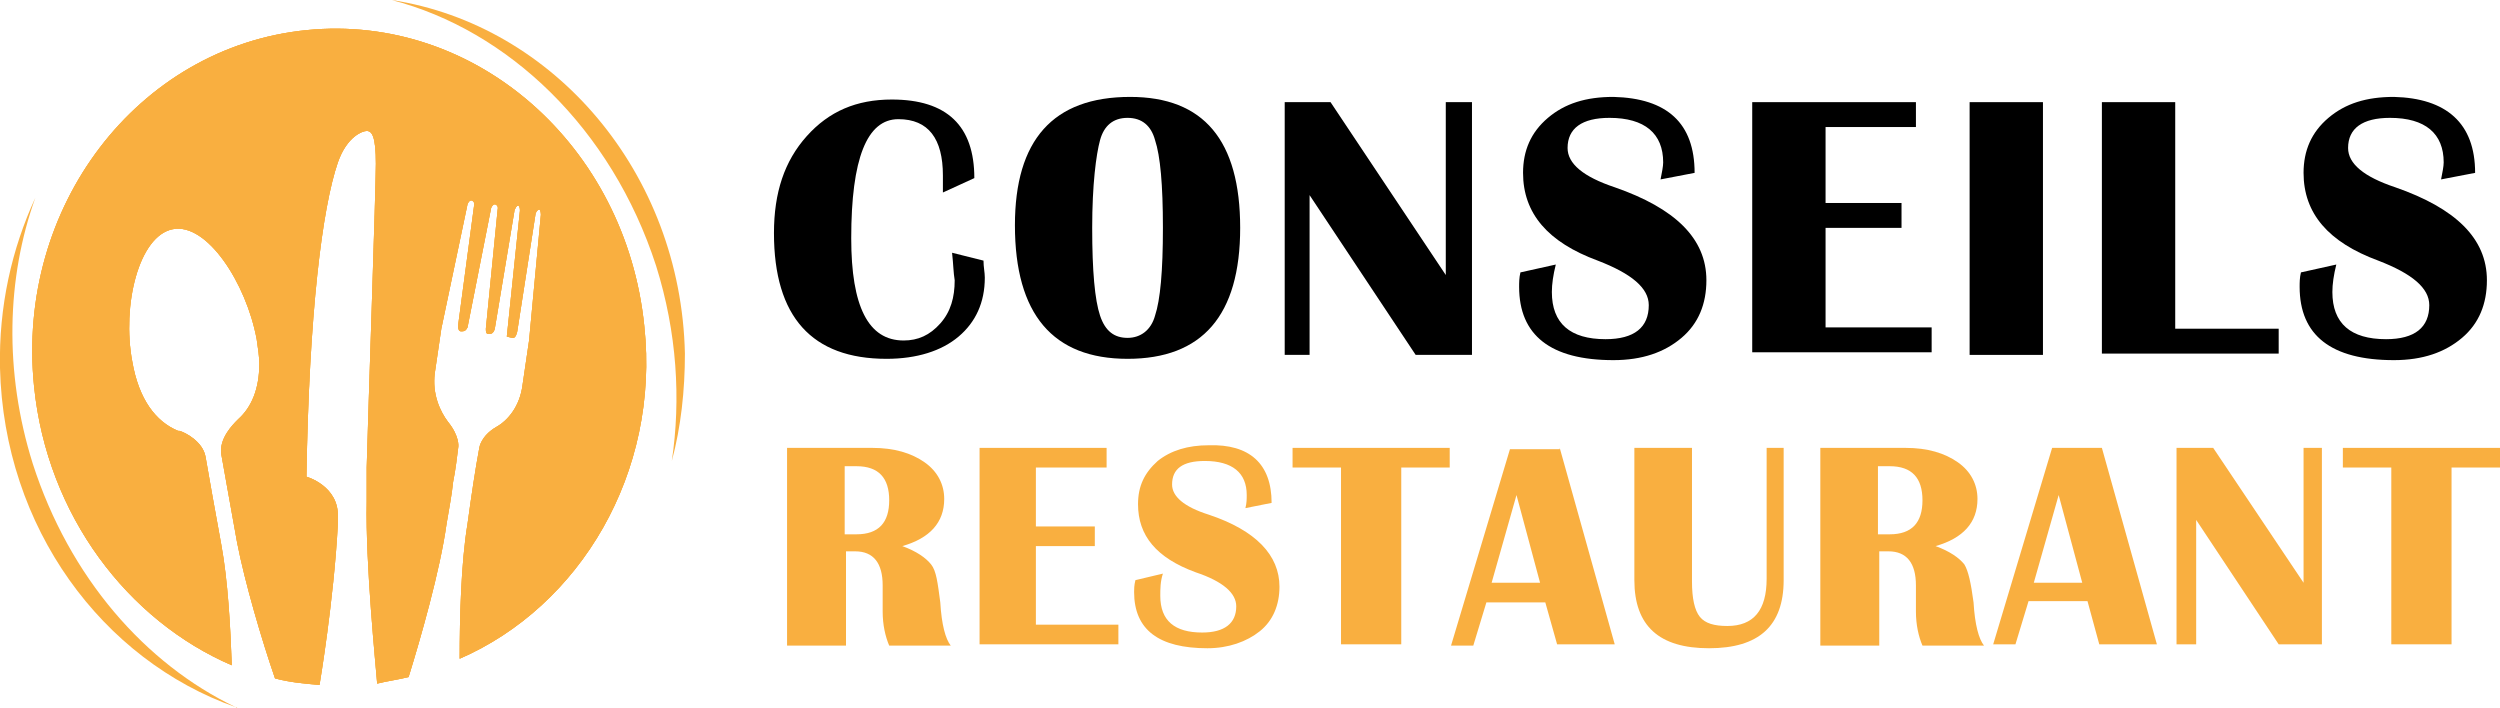
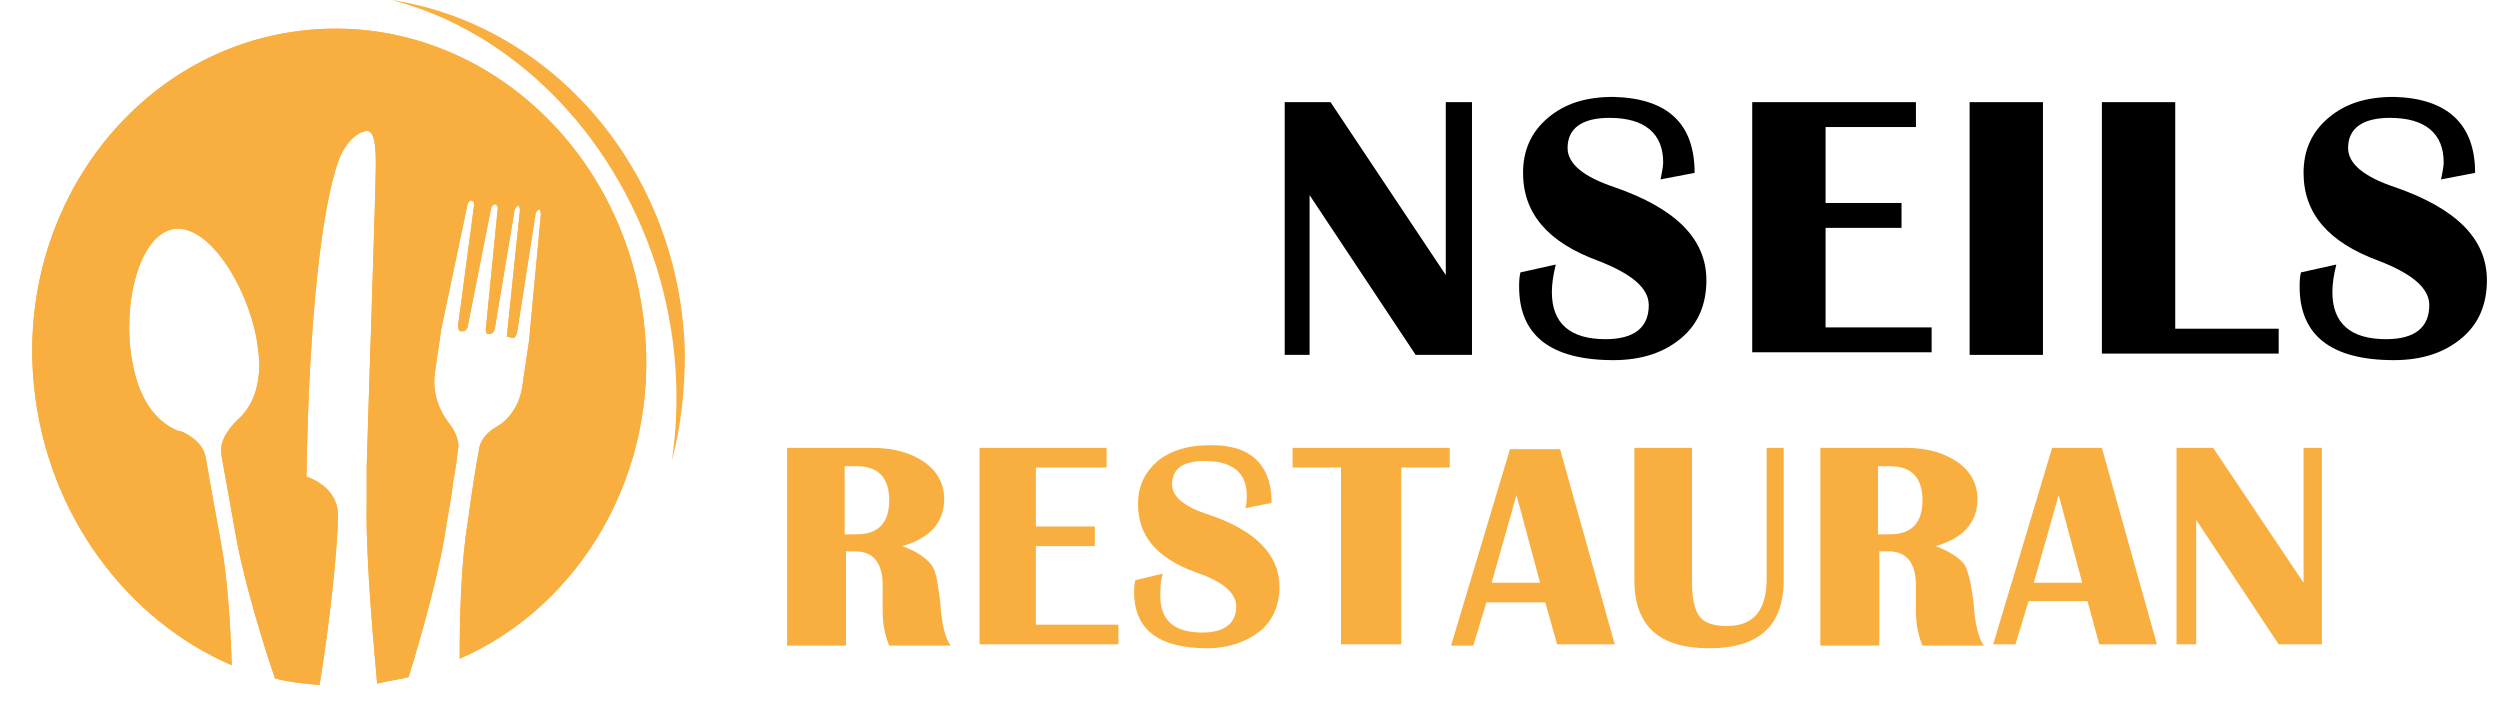
<svg xmlns="http://www.w3.org/2000/svg" version="1.1" id="Layer_1" x="0px" y="0px" width="190.9px" height="54.1px" viewBox="0 0 190.9 54.1" style="enable-background:new 0 0 190.9 54.1;" xml:space="preserve">
  <style type="text/css">
	.st0{fill:#F9AF40;}
</style>
  <g>
-     <path d="M72.7,19.3l2.4,0.6c0,0.5,0.1,0.9,0.1,1.3c0,1.9-0.7,3.4-2,4.5s-3.2,1.7-5.5,1.7c-5.7,0-8.6-3.2-8.6-9.6   c0-3.1,0.8-5.5,2.5-7.4c1.7-1.9,3.8-2.8,6.5-2.8c4.2,0,6.3,2,6.3,6l-2.4,1.1c0-0.6,0-1,0-1.3c0-2.8-1.1-4.3-3.4-4.3   c-2.4,0-3.6,3-3.6,9.1c0,5.2,1.3,7.8,4,7.8c1.1,0,2-0.4,2.8-1.3s1.1-2,1.1-3.3C72.8,20.8,72.8,20.2,72.7,19.3z" />
-     <path d="M86.3,7.4c5.6,0,8.4,3.3,8.4,10s-2.9,10-8.6,10s-8.6-3.4-8.6-10.2C77.5,10.7,80.4,7.4,86.3,7.4z M86.1,9   c-1.1,0-1.8,0.6-2.1,1.7s-0.6,3.4-0.6,6.7c0,3.3,0.2,5.5,0.6,6.7c0.4,1.2,1.1,1.7,2.1,1.7s1.8-0.6,2.1-1.7c0.4-1.2,0.6-3.4,0.6-6.7   c0-3.3-0.2-5.5-0.6-6.7C87.9,9.6,87.2,9,86.1,9z" />
    <path d="M112.4,7.8v19.3h-4.3l-8.1-12.2v12.2h-1.9V7.8h3.5l8.8,13.2V7.8H112.4z" />
    <path d="M129.4,13.2l-2.6,0.5c0.1-0.5,0.2-1,0.2-1.3c0-2.2-1.4-3.4-4.1-3.4c-2.1,0-3.2,0.8-3.2,2.3c0,1.2,1.2,2.2,3.6,3   c4.6,1.6,7,3.9,7,7.1c0,1.8-0.6,3.3-1.9,4.4c-1.3,1.1-3,1.7-5.2,1.7c-4.8,0-7.2-1.9-7.2-5.6c0-0.3,0-0.7,0.1-1.1l2.7-0.6   c-0.2,0.8-0.3,1.5-0.3,2.1c0,2.4,1.4,3.6,4.1,3.6c2.2,0,3.3-0.9,3.3-2.6c0-1.3-1.3-2.4-3.9-3.4c-3.8-1.4-5.7-3.6-5.7-6.7   c0-1.7,0.6-3.1,1.9-4.2c1.3-1.1,2.9-1.6,5-1.6C127.3,7.5,129.4,9.4,129.4,13.2z" />
    <path d="M146.3,7.8v1.9h-6.9v5.8h5.8v1.9h-5.8v7.6h8.1v1.9h-13.7V7.8H146.3z" />
    <path d="M156,7.8v19.3h-5.6V7.8H156z" />
    <path d="M166.1,7.8v17.3h7.9v1.9h-13.5V7.8H166.1z" />
    <path d="M189,13.2l-2.6,0.5c0.1-0.5,0.2-1,0.2-1.3c0-2.2-1.4-3.4-4.1-3.4c-2.1,0-3.2,0.8-3.2,2.3c0,1.2,1.2,2.2,3.6,3   c4.6,1.6,7,3.9,7,7.1c0,1.8-0.6,3.3-1.9,4.4s-3,1.7-5.2,1.7c-4.8,0-7.2-1.9-7.2-5.6c0-0.3,0-0.7,0.1-1.1l2.7-0.6   c-0.2,0.8-0.3,1.5-0.3,2.1c0,2.4,1.4,3.6,4.1,3.6c2.2,0,3.3-0.9,3.3-2.6c0-1.3-1.3-2.4-3.9-3.4c-3.8-1.4-5.7-3.6-5.7-6.7   c0-1.7,0.6-3.1,1.9-4.2c1.3-1.1,2.9-1.6,5-1.6C186.8,7.5,189,9.4,189,13.2z" />
    <path class="st0" d="M60.1,49.2v-15h6.5c1.7,0,3,0.4,4,1.1c1,0.7,1.5,1.7,1.5,2.8c0,1.8-1.1,3-3.2,3.6c1.1,0.4,1.8,0.9,2.2,1.4   s0.5,1.4,0.7,2.9c0.1,1.7,0.4,2.8,0.8,3.3h-4.7c-0.3-0.7-0.5-1.6-0.5-2.6l0-0.9l0-1.1c0-1.7-0.7-2.6-2.1-2.6h-0.7v7.2H60.1z    M64.5,40.8h0.9c1.7,0,2.5-0.9,2.5-2.6c0-1.7-0.8-2.6-2.5-2.6h-0.9V40.8z" />
    <path class="st0" d="M84.5,34.2v1.5h-5.4v4.5h4.5v1.5h-4.5v6h6.3v1.5H74.8v-15H84.5z" />
    <path class="st0" d="M97.1,38.4l-2,0.4c0.1-0.4,0.1-0.7,0.1-1c0-1.7-1.1-2.6-3.2-2.6c-1.7,0-2.5,0.6-2.5,1.8c0,0.9,0.9,1.7,2.8,2.3   c3.6,1.2,5.4,3.1,5.4,5.5c0,1.4-0.5,2.6-1.5,3.4s-2.4,1.3-4,1.3c-3.7,0-5.6-1.4-5.6-4.3c0-0.2,0-0.5,0.1-0.9l2.1-0.5   c-0.2,0.6-0.2,1.2-0.2,1.7c0,1.9,1.1,2.8,3.2,2.8c1.7,0,2.6-0.7,2.6-2c0-1-1-1.9-3.1-2.6c-3-1.1-4.4-2.8-4.4-5.2   c0-1.4,0.5-2.4,1.5-3.3c1-0.8,2.3-1.2,3.9-1.2C95.4,33.9,97.1,35.4,97.1,38.4z" />
    <path class="st0" d="M110.7,34.2v1.5H107v13.5h-4.6V35.7h-3.7v-1.5H110.7z" />
    <path class="st0" d="M119.1,34.2l4.2,15h-4.4L118,46h-4.5l-1,3.3h-1.7l4.5-15H119.1z M113.9,44.5h3.7l-1.8-6.7L113.9,44.5z" />
    <path class="st0" d="M136.2,34.2v10.1c0,3.5-1.9,5.2-5.7,5.2c-3.8,0-5.7-1.7-5.7-5.2V34.2h4.4v10.2c0,1.3,0.2,2.2,0.6,2.7   s1.1,0.7,2.1,0.7c2,0,3-1.2,3-3.6V34.2H136.2z" />
    <path class="st0" d="M139,49.2v-15h6.5c1.7,0,3,0.4,4,1.1s1.5,1.7,1.5,2.8c0,1.8-1.1,3-3.2,3.6c1.1,0.4,1.8,0.9,2.2,1.4   c0.3,0.5,0.5,1.4,0.7,2.9c0.1,1.7,0.4,2.8,0.8,3.3h-4.7c-0.3-0.7-0.5-1.6-0.5-2.6l0-0.9l0-1.1c0-1.7-0.7-2.6-2.1-2.6h-0.7v7.2H139z    M143.4,40.8h0.9c1.7,0,2.5-0.9,2.5-2.6c0-1.7-0.8-2.6-2.5-2.6h-0.9V40.8z" />
    <path class="st0" d="M160.5,34.2l4.2,15h-4.4l-0.9-3.3h-4.5l-1,3.3h-1.7l4.5-15H160.5z M155.3,44.5h3.7l-1.8-6.7L155.3,44.5z" />
    <path class="st0" d="M177.3,34.2v15H174l-6.3-9.5v9.5h-1.5v-15h2.8l6.9,10.3V34.2H177.3z" />
-     <path class="st0" d="M190.9,34.2v1.5h-3.7v13.5h-4.6V35.7h-3.7v-1.5H190.9z" />
  </g>
  <g>
    <g>
      <g>
        <g>
-           <path class="st0" d="M18,54C7.8,50.4,0.3,40.3,0,28.1c-0.1-4.7,0.9-9.1,2.7-13c-2.2,6.1-2.4,13.3-0.2,20.3      C5.3,44.1,11.1,50.7,18,54z" />
          <path class="st0" d="M35.1,50.3c0-3.1,0.1-7.3,0.6-10.3c0.3-2.2,0.6-4.2,0.9-5.8c0,0,0.1-0.9,1.3-1.6c0.9-0.5,1.8-1.6,2-3.2      c0.4-2.7,0.5-3.4,0.5-3.4h0l0.9-9.6c0,0,0-0.3-0.1-0.4c-0.2,0-0.3,0.3-0.3,0.3l-1.4,9c0,0-0.1,0.6-0.4,0.5l-0.4-0.1l1-9.6      c0,0,0,0,0,0c0-0.1,0-0.3-0.1-0.4h0c0,0,0,0,0,0c-0.2,0-0.2,0.2-0.3,0.3c0,0,0,0,0,0l-1.5,9c0,0,0,0,0,0c0,0.1-0.1,0.5-0.4,0.5      l-0.1,0c-0.2,0-0.2-0.2-0.2-0.4L38,16c0,0,0.1-0.3-0.2-0.4c0,0,0,0,0,0c0,0,0,0,0,0c-0.2,0-0.3,0.3-0.3,0.3l-1.8,9.1      c-0.1,0.2-0.2,0.3-0.4,0.3l-0.1,0c-0.3,0-0.2-0.6-0.2-0.6l1.2-9c0,0,0.1-0.3-0.2-0.4c-0.2,0-0.3,0.3-0.3,0.3l-2,9.5      c0,0-0.1,0.7-0.5,3.4c-0.2,1.6,0.4,2.9,1,3.7c0.9,1.1,0.8,1.9,0.8,1.9c-0.1,0.8-0.2,1.7-0.4,2.7c-0.1,1-0.3,2-0.5,3.2      c-0.5,3.6-2,8.8-2.9,11.7c-0.8,0.2-1.6,0.3-2.4,0.5c-0.1-1.3-0.9-9.1-0.8-13.9c0-0.4,0-1.1,0-1.7c0-0.2,0-0.3,0-0.4      c0-0.2,0-0.3,0-0.5c0.1-3.8,0.7-21.3,0.7-23.2c0-2.1-0.3-2.5-0.7-2.5c-0.3,0-1.5,0.4-2.2,2.4c-1.2,3.5-2.2,11.5-2.4,24      c0,0,2.5,0.7,2.4,3.1v0c0,0.2,0,0.3,0,0.5c-0.3,5.8-1.4,12.3-1.4,12.3s0,0,0,0c-1.2-0.1-2.3-0.2-3.4-0.5      c-1-2.9-2.3-7.3-2.9-10.4c-0.5-2.7-0.9-5.1-1.2-6.7c-0.2-1.2,0.9-2.3,1.2-2.6c0,0,0.1-0.1,0.1-0.1c1-0.9,1.6-2.3,1.6-4.2      c0-0.6-0.1-1.2-0.2-1.9c-0.8-4.3-3.8-8.9-6.4-8.4c-2.6,0.5-3.9,5.8-3.1,10.1c0.5,2.9,1.8,4.6,3.5,5.3c0,0,0,0,0,0c0,0,0,0,0.1,0      c0.4,0.1,1.8,0.8,2,2c0.3,1.7,0.7,4,1.2,6.7c0.5,2.7,0.7,6.3,0.8,9.2C9.8,47.4,3.6,39.4,2.6,29.5C1.2,15.8,10.5,3.6,23.4,2.3      C36.3,1,47.8,11.1,49.2,24.9C50.4,36.1,44.3,46.3,35.1,50.3z" />
          <path class="st0" d="M51.3,35.2c0.7-4.7,0.4-9.8-1.2-14.9C46.7,9.8,38.8,2.3,29.9,0c12.4,1.9,22.1,13.2,22.4,27      C52.3,29.8,52,32.6,51.3,35.2z" />
-           <path class="st0" d="M18,54c0.1,0,0.1,0.1,0.2,0.1v0C18.1,54.1,18.1,54.1,18,54z" />
+           <path class="st0" d="M18,54v0C18.1,54.1,18.1,54.1,18,54z" />
          <path class="st0" d="M35.1,50.3c0-3.1,0.1-7.3,0.6-10.3c0.3-2.2,0.6-4.2,0.9-5.8c0,0,0.1-0.9,1.3-1.6c0.9-0.5,1.8-1.6,2-3.2      c0.4-2.7,0.5-3.4,0.5-3.4h0l0.9-9.6c0,0,0-0.3-0.1-0.4c-0.2,0-0.3,0.3-0.3,0.3l-1.4,9c0,0-0.1,0.6-0.4,0.5l-0.4-0.1l1-9.6      c0,0,0,0,0,0c0-0.1,0-0.3-0.1-0.4h0c0,0,0,0,0,0c-0.2,0-0.2,0.2-0.3,0.3c0,0,0,0,0,0l-1.5,9c0,0,0,0,0,0c0,0.1-0.1,0.5-0.4,0.5      l-0.1,0c-0.2,0-0.2-0.2-0.2-0.4L38,16c0,0,0.1-0.3-0.2-0.4c0,0,0,0,0,0c0,0,0,0,0,0c-0.2,0-0.3,0.3-0.3,0.3l-1.8,9.1      c-0.1,0.2-0.2,0.3-0.4,0.3l-0.1,0c-0.3,0-0.2-0.6-0.2-0.6l1.2-9c0,0,0.1-0.3-0.2-0.4c-0.2,0-0.3,0.3-0.3,0.3l-2,9.5      c0,0-0.1,0.7-0.5,3.4c-0.2,1.6,0.4,2.9,1,3.7c0.9,1.1,0.8,1.9,0.8,1.9c-0.1,0.8-0.2,1.7-0.4,2.7c-0.1,1-0.3,2-0.5,3.2      c-0.5,3.6-2,8.8-2.9,11.7c-0.8,0.2-1.6,0.3-2.4,0.5c-0.1-1.3-0.9-9.1-0.8-13.9c0-0.4,0-1.1,0-1.7c0-0.2,0-0.3,0-0.4      c0-0.2,0-0.3,0-0.5c0.1-3.8,0.7-21.3,0.7-23.2c0-2.1-0.3-2.5-0.7-2.5c-0.3,0-1.5,0.4-2.2,2.4c-1.2,3.5-2.2,11.5-2.4,24      c0,0,2.5,0.7,2.4,3.1v0c0,0.2,0,0.3,0,0.5c-0.3,5.8-1.4,12.3-1.4,12.3s0,0,0,0c-1.2-0.1-2.3-0.2-3.4-0.5      c-1-2.9-2.3-7.3-2.9-10.4c-0.5-2.7-0.9-5.1-1.2-6.7c-0.2-1.2,0.9-2.3,1.2-2.6c0,0,0.1-0.1,0.1-0.1c1-0.9,1.6-2.3,1.6-4.2      c0-0.6-0.1-1.2-0.2-1.9c-0.8-4.3-3.8-8.9-6.4-8.4c-2.6,0.5-3.9,5.8-3.1,10.1c0.5,2.9,1.8,4.6,3.5,5.3c0,0,0,0,0,0c0,0,0,0,0.1,0      c0.4,0.1,1.8,0.8,2,2c0.3,1.7,0.7,4,1.2,6.7c0.5,2.7,0.7,6.3,0.8,9.2C9.8,47.4,3.6,39.4,2.6,29.5C1.2,15.8,10.5,3.6,23.4,2.3      C36.3,1,47.8,11.1,49.2,24.9C50.4,36.1,44.3,46.3,35.1,50.3z" />
          <g>
-             <path class="st0" d="M35.1,50.3c0-3.1,0.1-7.3,0.6-10.3c0.3-2.2,0.6-4.2,0.9-5.8c0,0,0.1-0.9,1.3-1.6c0.9-0.5,1.8-1.6,2-3.2       c0.4-2.7,0.5-3.4,0.5-3.4h0l0.9-9.6c0,0,0-0.3-0.1-0.4c-0.2,0-0.3,0.3-0.3,0.3l-1.4,9c0,0-0.1,0.6-0.4,0.5l-0.4-0.1l1-9.6       c0,0,0,0,0,0c0-0.1,0-0.3-0.1-0.4h0c0,0,0,0,0,0c-0.2,0-0.2,0.2-0.3,0.3c0,0,0,0,0,0l-1.5,9c0,0,0,0,0,0c0,0.1-0.1,0.5-0.4,0.5       l-0.1,0c-0.2,0-0.2-0.2-0.2-0.4L38,16c0,0,0.1-0.3-0.2-0.4c0,0,0,0,0,0c0,0,0,0,0,0c-0.2,0-0.3,0.3-0.3,0.3l-1.8,9.1       c-0.1,0.2-0.2,0.3-0.4,0.3l-0.1,0c-0.3,0-0.2-0.6-0.2-0.6l1.2-9c0,0,0.1-0.3-0.2-0.4c-0.2,0-0.3,0.3-0.3,0.3l-2,9.5       c0,0-0.1,0.7-0.5,3.4c-0.2,1.6,0.4,2.9,1,3.7c0.9,1.1,0.8,1.9,0.8,1.9c-0.1,0.8-0.2,1.7-0.4,2.7c-0.1,1-0.3,2-0.5,3.2       c-0.5,3.6-2,8.8-2.9,11.7c-0.8,0.2-1.6,0.3-2.4,0.5c-0.1-1.3-0.9-9.1-0.8-13.9c0-0.4,0-1.1,0-1.7c0-0.2,0-0.3,0-0.4       c0-0.2,0-0.3,0-0.5c0.1-3.8,0.7-21.3,0.7-23.2c0-2.1-0.3-2.5-0.7-2.5c-0.3,0-1.5,0.4-2.2,2.4c-1.2,3.5-2.2,11.5-2.4,24       c0,0,2.5,0.7,2.4,3.1v0c0,0.2,0,0.3,0,0.5c-0.3,5.8-1.4,12.3-1.4,12.3s0,0,0,0c-1.2-0.1-2.3-0.2-3.4-0.5       c-1-2.9-2.3-7.3-2.9-10.4c-0.5-2.7-0.9-5.1-1.2-6.7c-0.2-1.2,0.9-2.3,1.2-2.6c0,0,0.1-0.1,0.1-0.1c1-0.9,1.6-2.3,1.6-4.2       c0-0.6-0.1-1.2-0.2-1.9c-0.8-4.3-3.8-8.9-6.4-8.4c-2.6,0.5-3.9,5.8-3.1,10.1c0.5,2.9,1.8,4.6,3.5,5.3c0,0,0,0,0,0       c0,0,0,0,0.1,0c0.4,0.1,1.8,0.8,2,2c0.3,1.7,0.7,4,1.2,6.7c0.5,2.7,0.7,6.3,0.8,9.2C9.8,47.4,3.6,39.4,2.6,29.5       C1.2,15.8,10.5,3.6,23.4,2.3C36.3,1,47.8,11.1,49.2,24.9C50.4,36.1,44.3,46.3,35.1,50.3z" />
-           </g>
+             </g>
        </g>
      </g>
    </g>
  </g>
</svg>